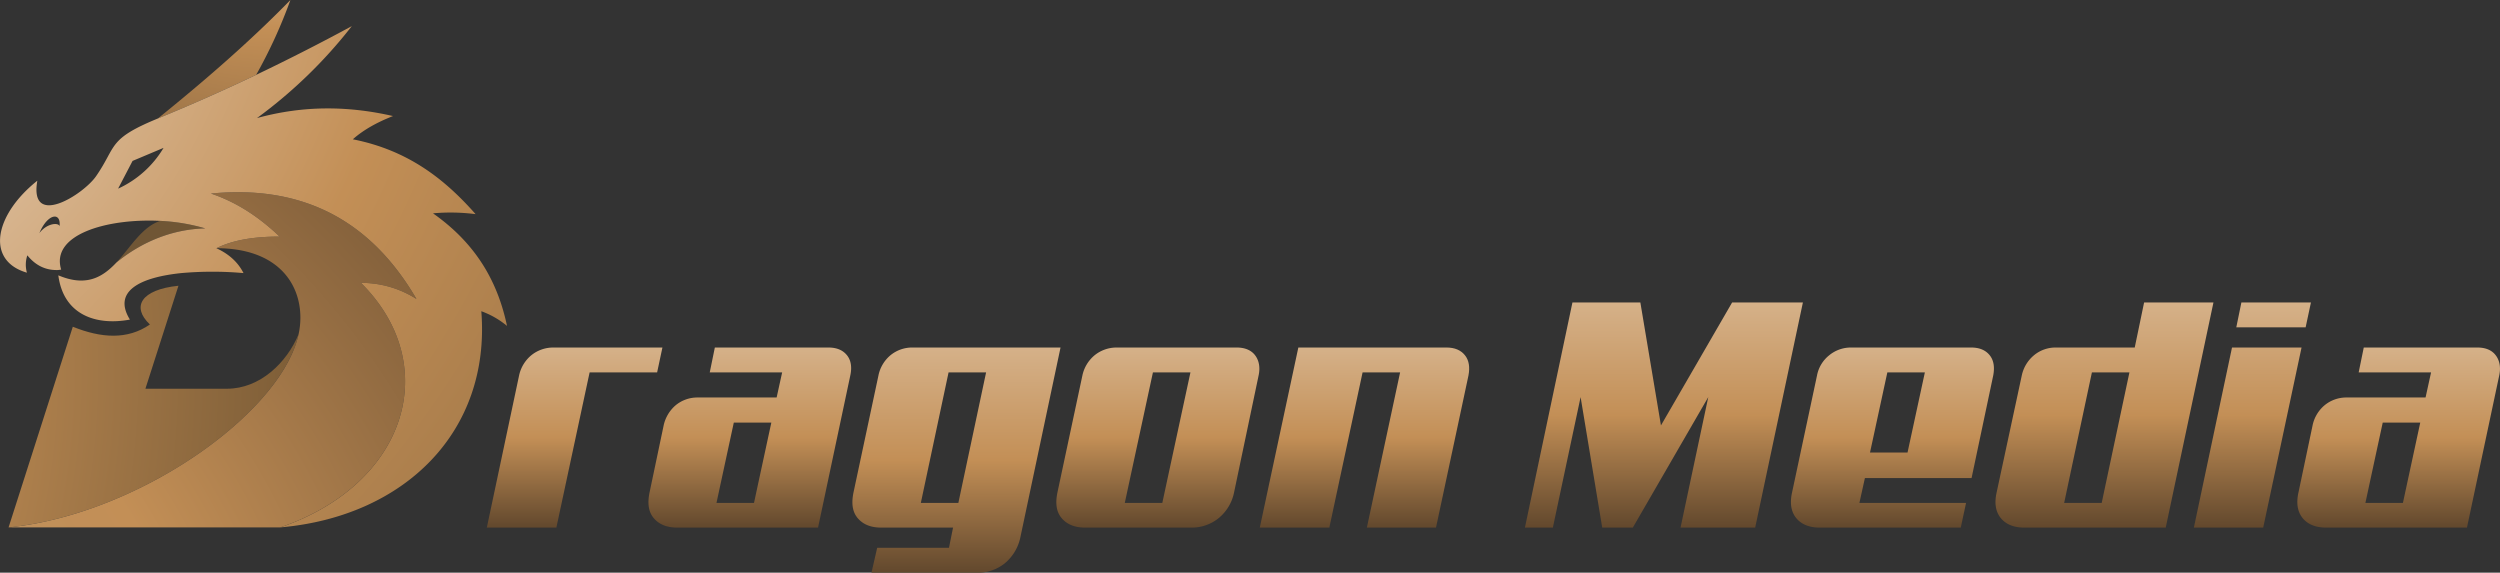
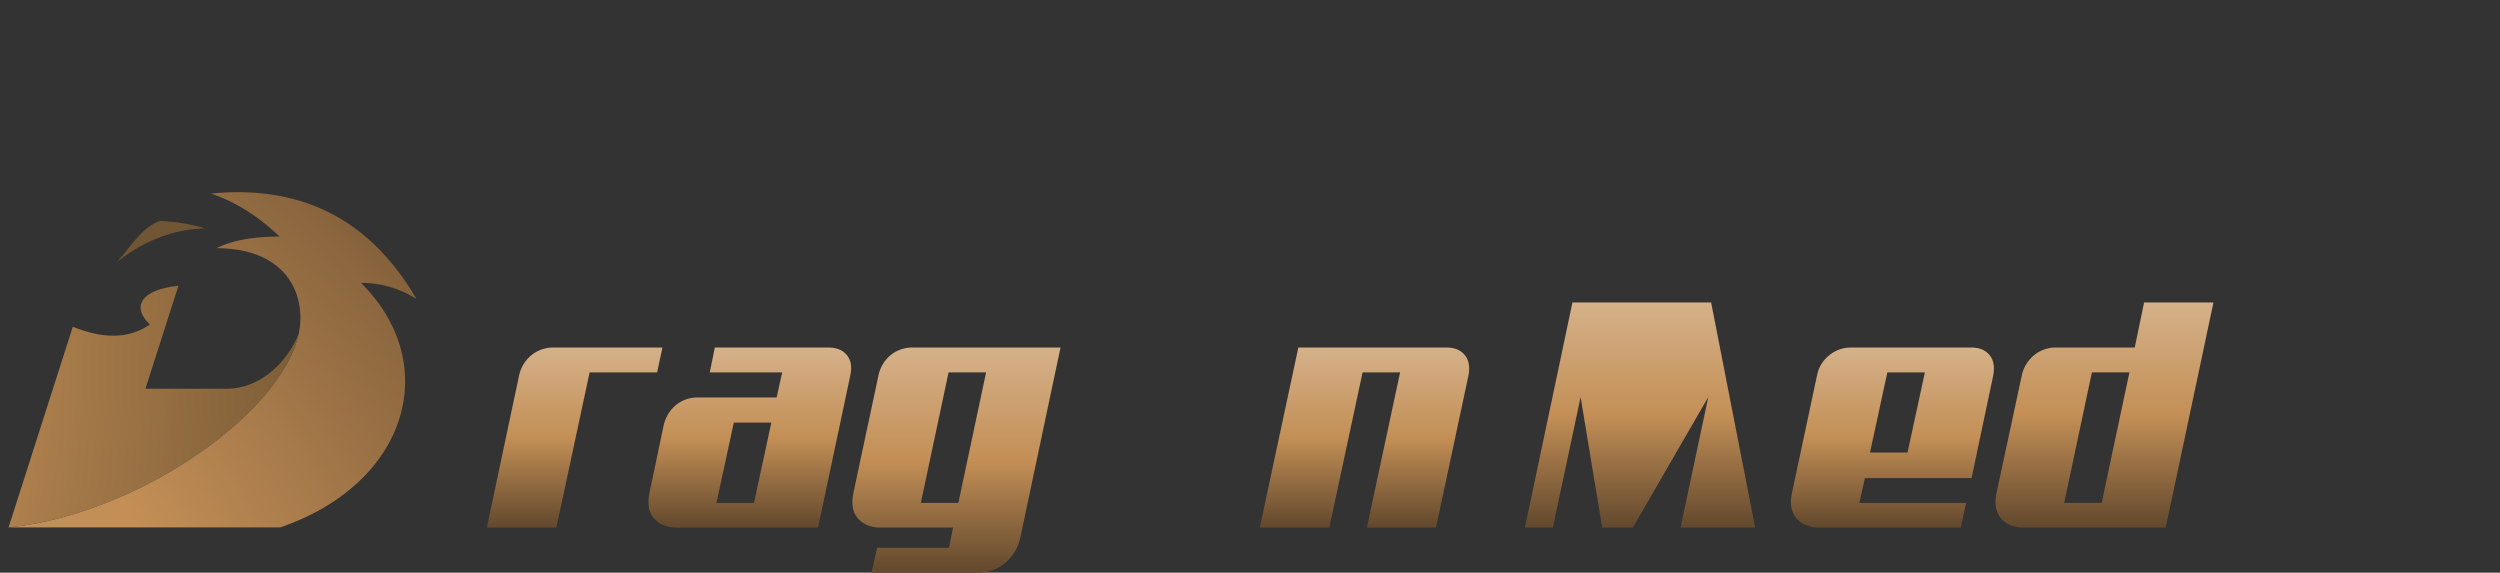
<svg xmlns="http://www.w3.org/2000/svg" xmlns:xlink="http://www.w3.org/1999/xlink" id="Layer_1" data-name="Layer 1" width="1225.8" height="280.8" viewBox="0 0 1225.8 280.8">
  <rect x="0" y="0" width="1225.8" height="280.8" fill="#333333" stroke="none" />
  <defs>
    <linearGradient id="linear-gradient" x1="281.85" y1="170.5" x2="281.85" y2="258.82" gradientUnits="userSpaceOnUse">
      <stop offset="0" stop-color="#d5b189" />
      <stop offset="0.5" stop-color="#c38f56" />
      <stop offset="1" stop-color="#62482d" />
    </linearGradient>
    <linearGradient id="linear-gradient-2" x1="367.76" y1="170.5" x2="367.76" y2="258.82" xlink:href="#linear-gradient" />
    <linearGradient id="linear-gradient-3" x1="469.09" y1="170.5" x2="469.09" y2="280.9" xlink:href="#linear-gradient" />
    <linearGradient id="linear-gradient-4" x1="567.84" y1="170.5" x2="567.84" y2="258.82" xlink:href="#linear-gradient" />
    <linearGradient id="linear-gradient-5" x1="669.16" y1="170.5" x2="669.16" y2="258.82" xlink:href="#linear-gradient" />
    <linearGradient id="linear-gradient-6" x1="815.92" y1="148.42" x2="815.92" y2="258.82" xlink:href="#linear-gradient" />
    <linearGradient id="linear-gradient-7" x1="927.99" y1="170.5" x2="927.99" y2="258.82" xlink:href="#linear-gradient" />
    <linearGradient id="linear-gradient-8" x1="1031.96" y1="148.42" x2="1031.96" y2="258.82" xlink:href="#linear-gradient" />
    <linearGradient id="linear-gradient-9" x1="1104.48" y1="148.42" x2="1104.48" y2="258.82" xlink:href="#linear-gradient" />
    <linearGradient id="linear-gradient-10" x1="1176.23" y1="170.5" x2="1176.23" y2="258.82" xlink:href="#linear-gradient" />
    <radialGradient id="radial-gradient" cx="132.32" cy="-103.37" r="233.76" gradientUnits="userSpaceOnUse">
      <stop offset="0" stop-color="#fff" />
      <stop offset="0.5" stop-color="#c38f56" />
      <stop offset="1" stop-color="#745737" />
    </radialGradient>
    <radialGradient id="radial-gradient-2" cx="-300.1" cy="183.43" r="503.68" gradientUnits="userSpaceOnUse">
      <stop offset="0" stop-color="#fff" />
      <stop offset="0.5" stop-color="#c38f56" />
      <stop offset="1" stop-color="#694f2e" />
    </radialGradient>
    <radialGradient id="radial-gradient-3" cx="-201.84" cy="364.9" r="594.56" gradientTransform="translate(0 59.4) scale(1 0.84)" gradientUnits="userSpaceOnUse">
      <stop offset="0" stop-color="#b2946e" />
      <stop offset="0.5" stop-color="#c38f56" />
      <stop offset="1" stop-color="#62482d" />
    </radialGradient>
    <radialGradient id="radial-gradient-4" cx="-187.68" cy="-80.36" r="793.51" gradientUnits="userSpaceOnUse">
      <stop offset="0" stop-color="#fff" />
      <stop offset="0.5" stop-color="#c38f56" />
      <stop offset="1" stop-color="#6e5433" />
    </radialGradient>
  </defs>
  <path d="M322.3,182.7H289.2l-16.3,76.1H238.8l15.8-74.5a17.6,17.6,0,0,1,6-10,17.1,17.1,0,0,1,10.8-3.8h53.5Z" transform="translate(-0.1 -0.1)" style="fill:url(#linear-gradient)" />
  <path d="M401.2,258.8h-69c-5.2,0-9-1.6-11.6-4.7s-3.1-7.3-2-12.6l6.9-32.8a18,18,0,0,1,5.9-9.9,16.7,16.7,0,0,1,10.8-3.8h38.7l2.7-12.3H348.1l2.5-12.2h55.7c4.1,0,7.1,1.3,9.1,3.8s2.5,5.9,1.6,10Zm-41.3-51.5-8.5,39.4h18.4l8.5-39.4Z" transform="translate(-0.1 -0.1)" style="fill:url(#linear-gradient-2)" />
  <path d="M430.2,268.7h35.2l2-9.9H432.2c-5.2,0-9-1.6-11.6-4.7s-3.1-7.3-2-12.6l12.2-57.2a17.4,17.4,0,0,1,5.9-10,16.7,16.7,0,0,1,10.7-3.8h72.7l-19.7,93.1a22.6,22.6,0,0,1-7.5,12.6,20.9,20.9,0,0,1-13.5,4.7h-52Zm35-86-13.6,64H470l13.6-64Z" transform="translate(-0.1 -0.1)" style="fill:url(#linear-gradient-3)" />
-   <path d="M530.8,184.3a17.6,17.6,0,0,1,6-10,17.1,17.1,0,0,1,10.8-3.8h58.9c4,0,7.1,1.3,9,3.8s2.6,5.9,1.7,10l-12,57.2a21.9,21.9,0,0,1-7.5,12.6,20.9,20.9,0,0,1-13.5,4.7h-52c-5.2,0-9-1.6-11.6-4.7s-3.1-7.3-2-12.6Zm34.6-1.6-13.8,64H570l13.8-64Z" transform="translate(-0.1 -0.1)" style="fill:url(#linear-gradient-4)" />
  <path d="M704.2,258.8H670.3l16.3-76.1H668.2l-16.3,76.1H617.8l18.9-88.3h72.7c4,0,7,1.3,9,3.8s2.5,5.9,1.7,10Z" transform="translate(-0.1 -0.1)" style="fill:url(#linear-gradient-5)" />
-   <path d="M860.7,258.8H824.1l13.6-64-37,64h-15l-10.6-64-13.6,64H747.8l23.3-110.4h33.3l10.1,60.3,34.9-60.3h34.7Z" transform="translate(-0.1 -0.1)" style="fill:url(#linear-gradient-6)" />
+   <path d="M860.7,258.8H824.1l13.6-64-37,64h-15l-10.6-64-13.6,64H747.8l23.3-110.4h33.3h34.7Z" transform="translate(-0.1 -0.1)" style="fill:url(#linear-gradient-6)" />
  <path d="M891,184.3a16.6,16.6,0,0,1,6-10,16.7,16.7,0,0,1,10.8-3.8h58.8c4.1,0,7.1,1.3,9.1,3.8s2.5,5.9,1.7,10l-10.6,50.2H914.5l-2.7,12.2h52.3l-2.6,12.1H892.4c-5.2,0-9.1-1.6-11.6-4.7s-3.2-7.3-2-12.6Zm34.5-1.6L917,222h18.4l8.5-39.3Z" transform="translate(-0.1 -0.1)" style="fill:url(#linear-gradient-7)" />
  <path d="M1062,258.8H992.7c-5.2,0-9.1-1.6-11.6-4.7s-3.2-7.3-2-12.6l12.3-57.2a17.6,17.6,0,0,1,6-10,16.5,16.5,0,0,1,10.7-3.8h38.7l4.6-22.1h34Zm-36.2-76.1-13.6,64h18.4l13.6-64Z" transform="translate(-0.1 -0.1)" style="fill:url(#linear-gradient-8)" />
-   <path d="M1109.8,258.8h-34l18.7-88.3h34.1Zm20.8-98.2h-34l2.5-12.2h34.1Z" transform="translate(-0.1 -0.1)" style="fill:url(#linear-gradient-9)" />
-   <path d="M1209.7,258.8h-69c-5.2,0-9.1-1.6-11.6-4.7s-3.2-7.3-2-12.6l6.9-32.8a17.5,17.5,0,0,1,5.9-9.9,16.7,16.7,0,0,1,10.7-3.8h38.8l2.7-12.3h-35.5l2.5-12.2h55.7c4.1,0,7.1,1.3,9,3.8s2.6,5.9,1.7,10Zm-41.3-51.5-8.5,39.4h18.4l8.5-39.4Z" transform="translate(-0.1 -0.1)" style="fill:url(#linear-gradient-10)" />
-   <path d="M142.5.1a242.6,242.6,0,0,1-16.8,36.7c-15.9,7.6-32.1,14.8-48.2,21.4C100.4,39.7,122.5,20.6,142.5.1Z" transform="translate(-0.1 -0.1)" style="fill:url(#radial-gradient)" />
  <path d="M78.7,108.4a95.4,95.4,0,0,1,22.1,3.7c-15.9.3-31.2,6.5-43.7,16.8,7-7.5,12.6-17.6,21.6-20.5Z" transform="translate(-0.1 -0.1)" style="fill:#705635" />
  <path d="M111.4,190.7c16.2,0,29.3-12.8,35.1-26.7-8.4,38.5-78.3,88.3-142.2,94.7l31.5-98.4c13.9,5.6,26.8,6.5,37.8-1.1-9.2-8.7-4.4-17.1,14-19h0L71.4,190.7Z" transform="translate(-0.1 -0.1)" style="fill:url(#radial-gradient-2)" />
  <path d="M204.3,146.7a50.3,50.3,0,0,0-27.2-7.9c40.2,39.9,22.9,98.5-39.6,119.9H4.3c63.9-6.4,133.8-56.2,142.2-94.7,4.1-18.9-5.5-42.2-40.3-42.2,8.5-4.2,19.1-5.7,31-5.7-9.7-9.2-20.6-16.7-33.7-21.1C149.6,90.5,182.4,109.1,204.3,146.7Z" transform="translate(-0.1 -0.1)" style="fill:url(#radial-gradient-3)" />
-   <path d="M126.1,58h0c23.2-6.4,45.3-5.9,66.7-1-7.6,3-14.3,6.6-19.7,11.4,27.3,5.4,45.2,19.7,60.2,36.7a96.6,96.6,0,0,0-20.9-.4c22.2,15.6,32,34.9,36.3,55.2a42.2,42.2,0,0,0-12.6-7.2c4.7,59.1-37.7,100.7-98.6,106,62.5-21.4,79.8-80,39.6-119.9a50.3,50.3,0,0,1,27.2,7.9C182.4,109.1,149.6,90.5,103.5,95c13.1,4.4,24,11.9,33.7,21.1-11.9,0-22.5,1.5-31,5.7,6.7,3.1,10.8,7.3,13.3,12.2A172.4,172.4,0,0,0,89,134c-20.3,2.1-33.8,8.9-25.2,22.8-16.6,3.1-32.6-2.3-35.1-21.7,13.7,5.8,21.7.9,28.4-6.2,12.5-10.3,27.8-16.5,43.7-16.8a95.4,95.4,0,0,0-22.1-3.7c-26.2-1.3-53.9,6.7-48.6,23.9l-1.5.2c-5.7.2-10.8-1.9-15.1-7.2a14.5,14.5,0,0,0-.2,8.5c-20.3-5.9-16-28.3,5.1-45.1-4.1,23.5,22.4,7,28.8-2.2,10.3-14.9,5.5-18.1,30.3-28.3,16.1-6.6,32.3-13.8,48.2-21.4s31.8-15.7,46.9-23.9A233.9,233.9,0,0,1,126.1,58ZM80.3,72.6,65.1,79,58,92.6A50.2,50.2,0,0,0,80.3,72.6ZM29.3,111c.8-7.2-5.9-6.2-9.9,3.4C23.1,109.5,28.8,109.1,29.3,111Z" transform="translate(-0.1 -0.1)" style="fill:url(#radial-gradient-4)" />
</svg>